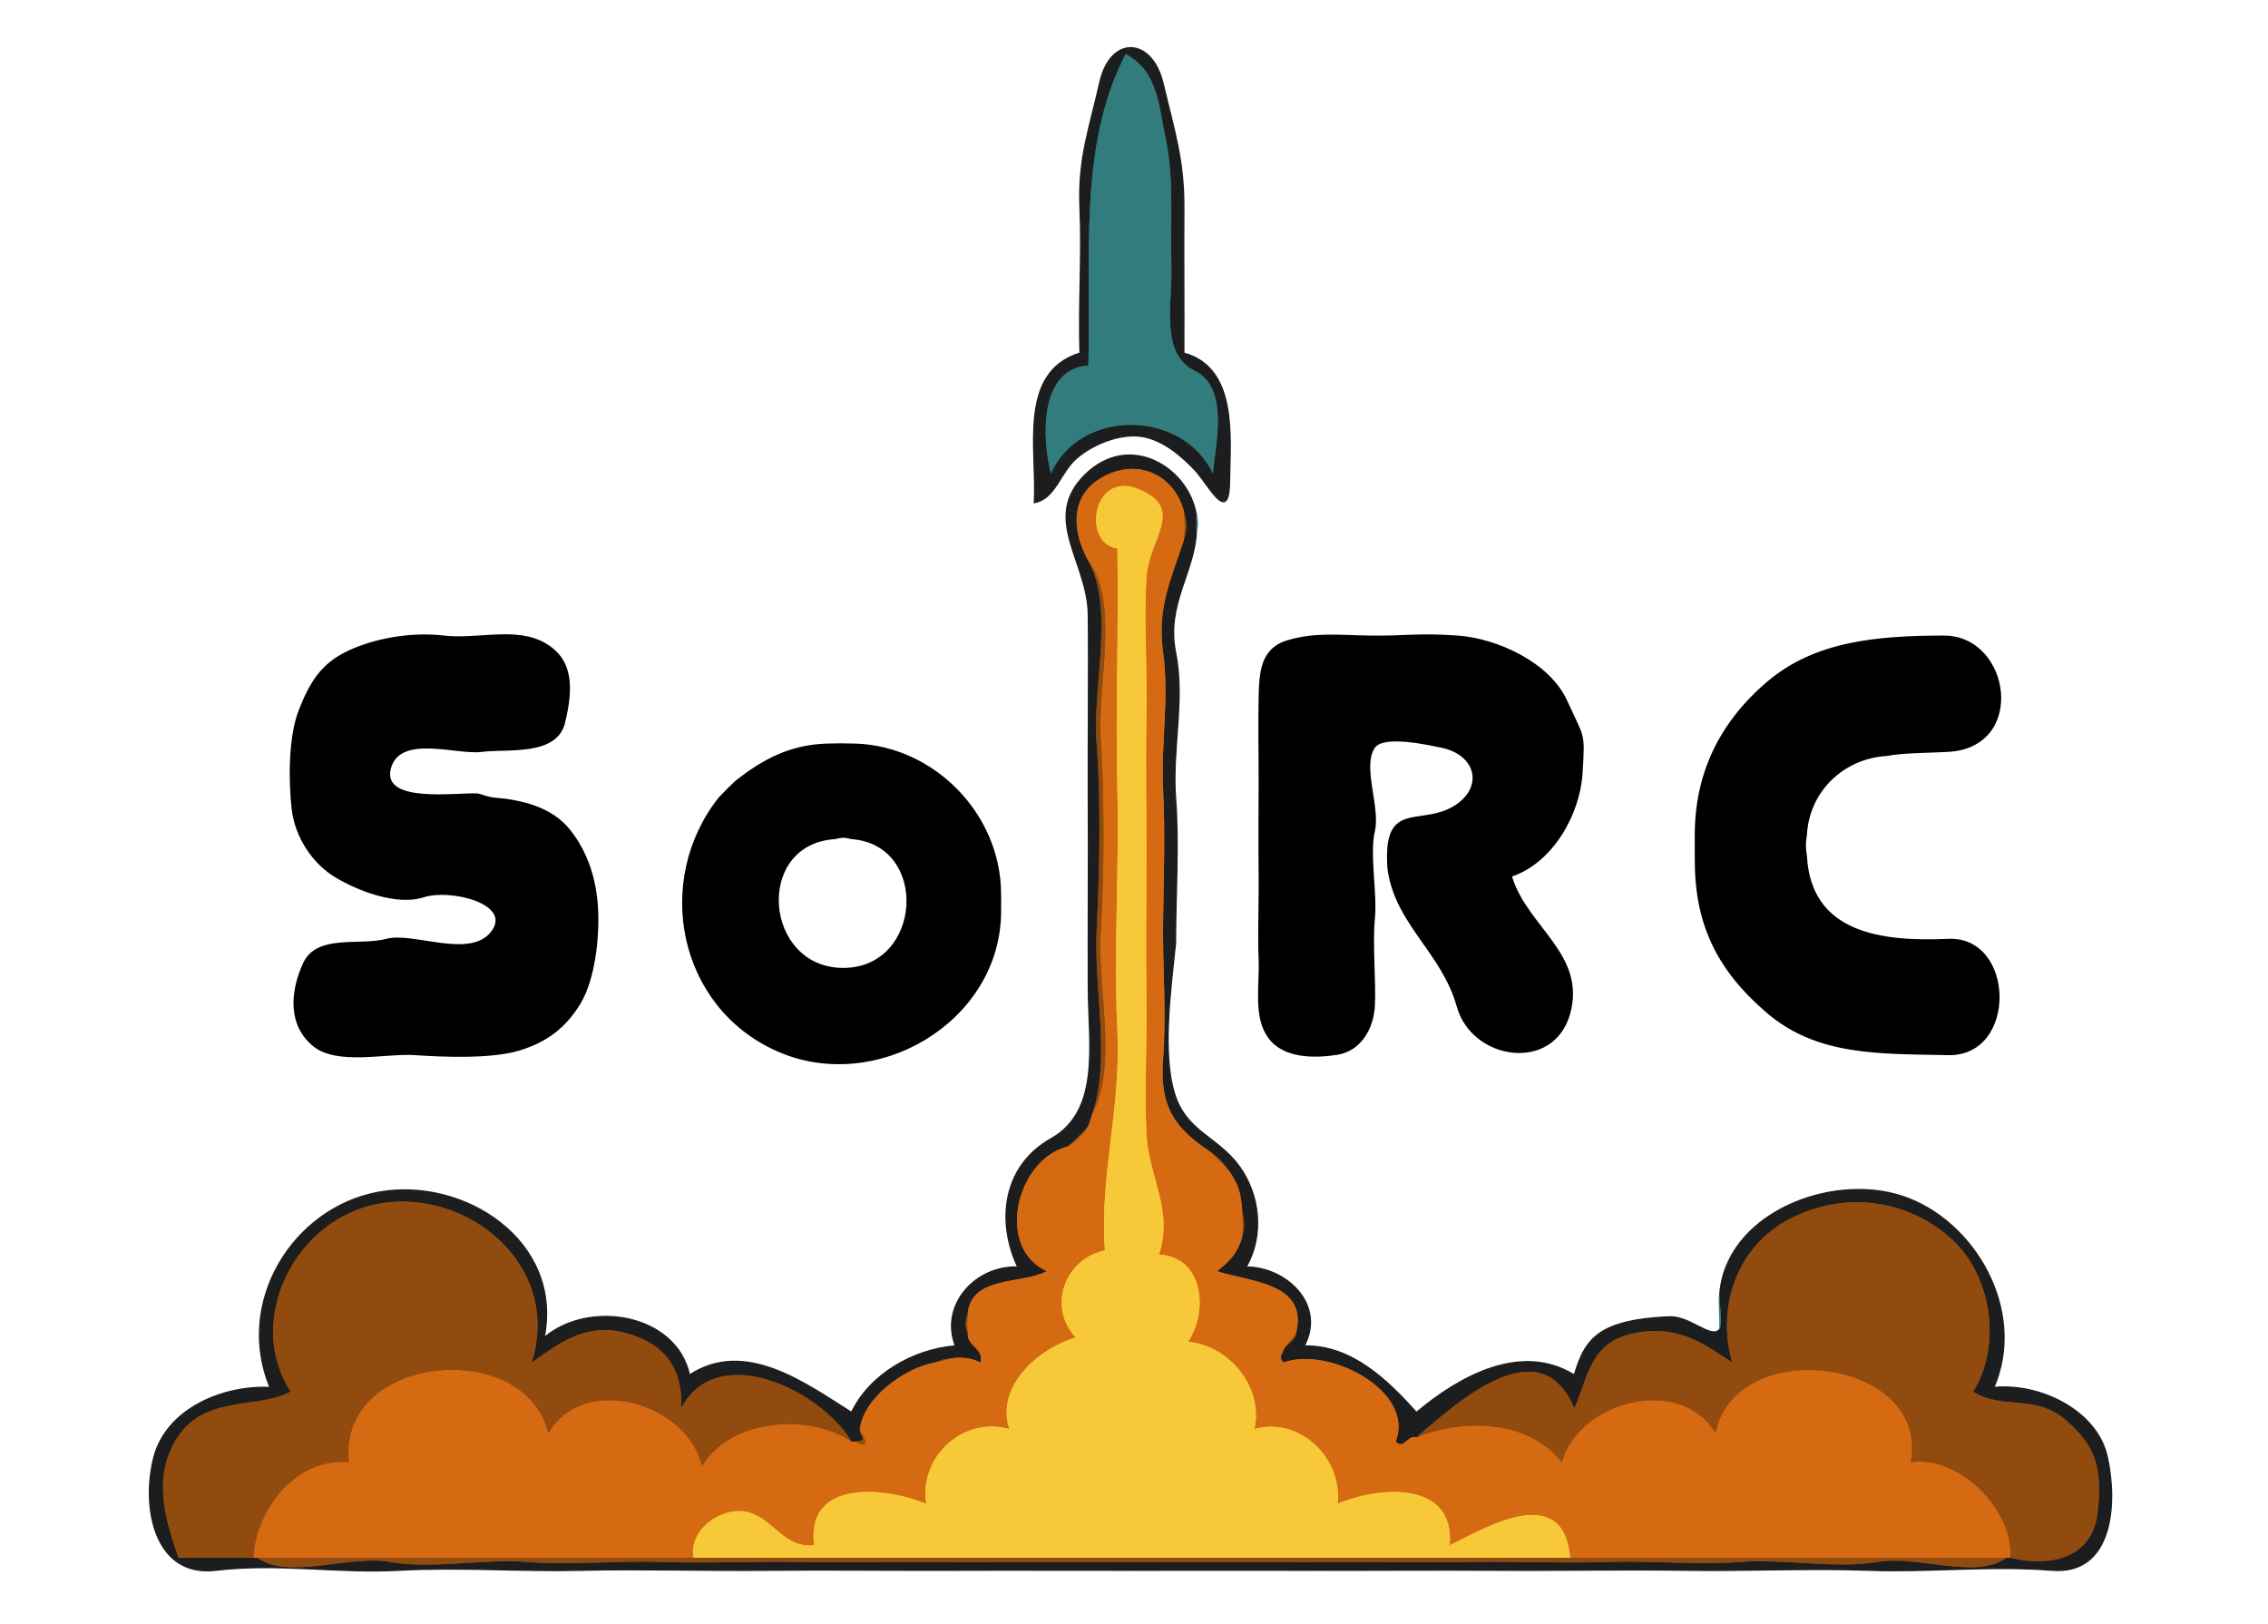
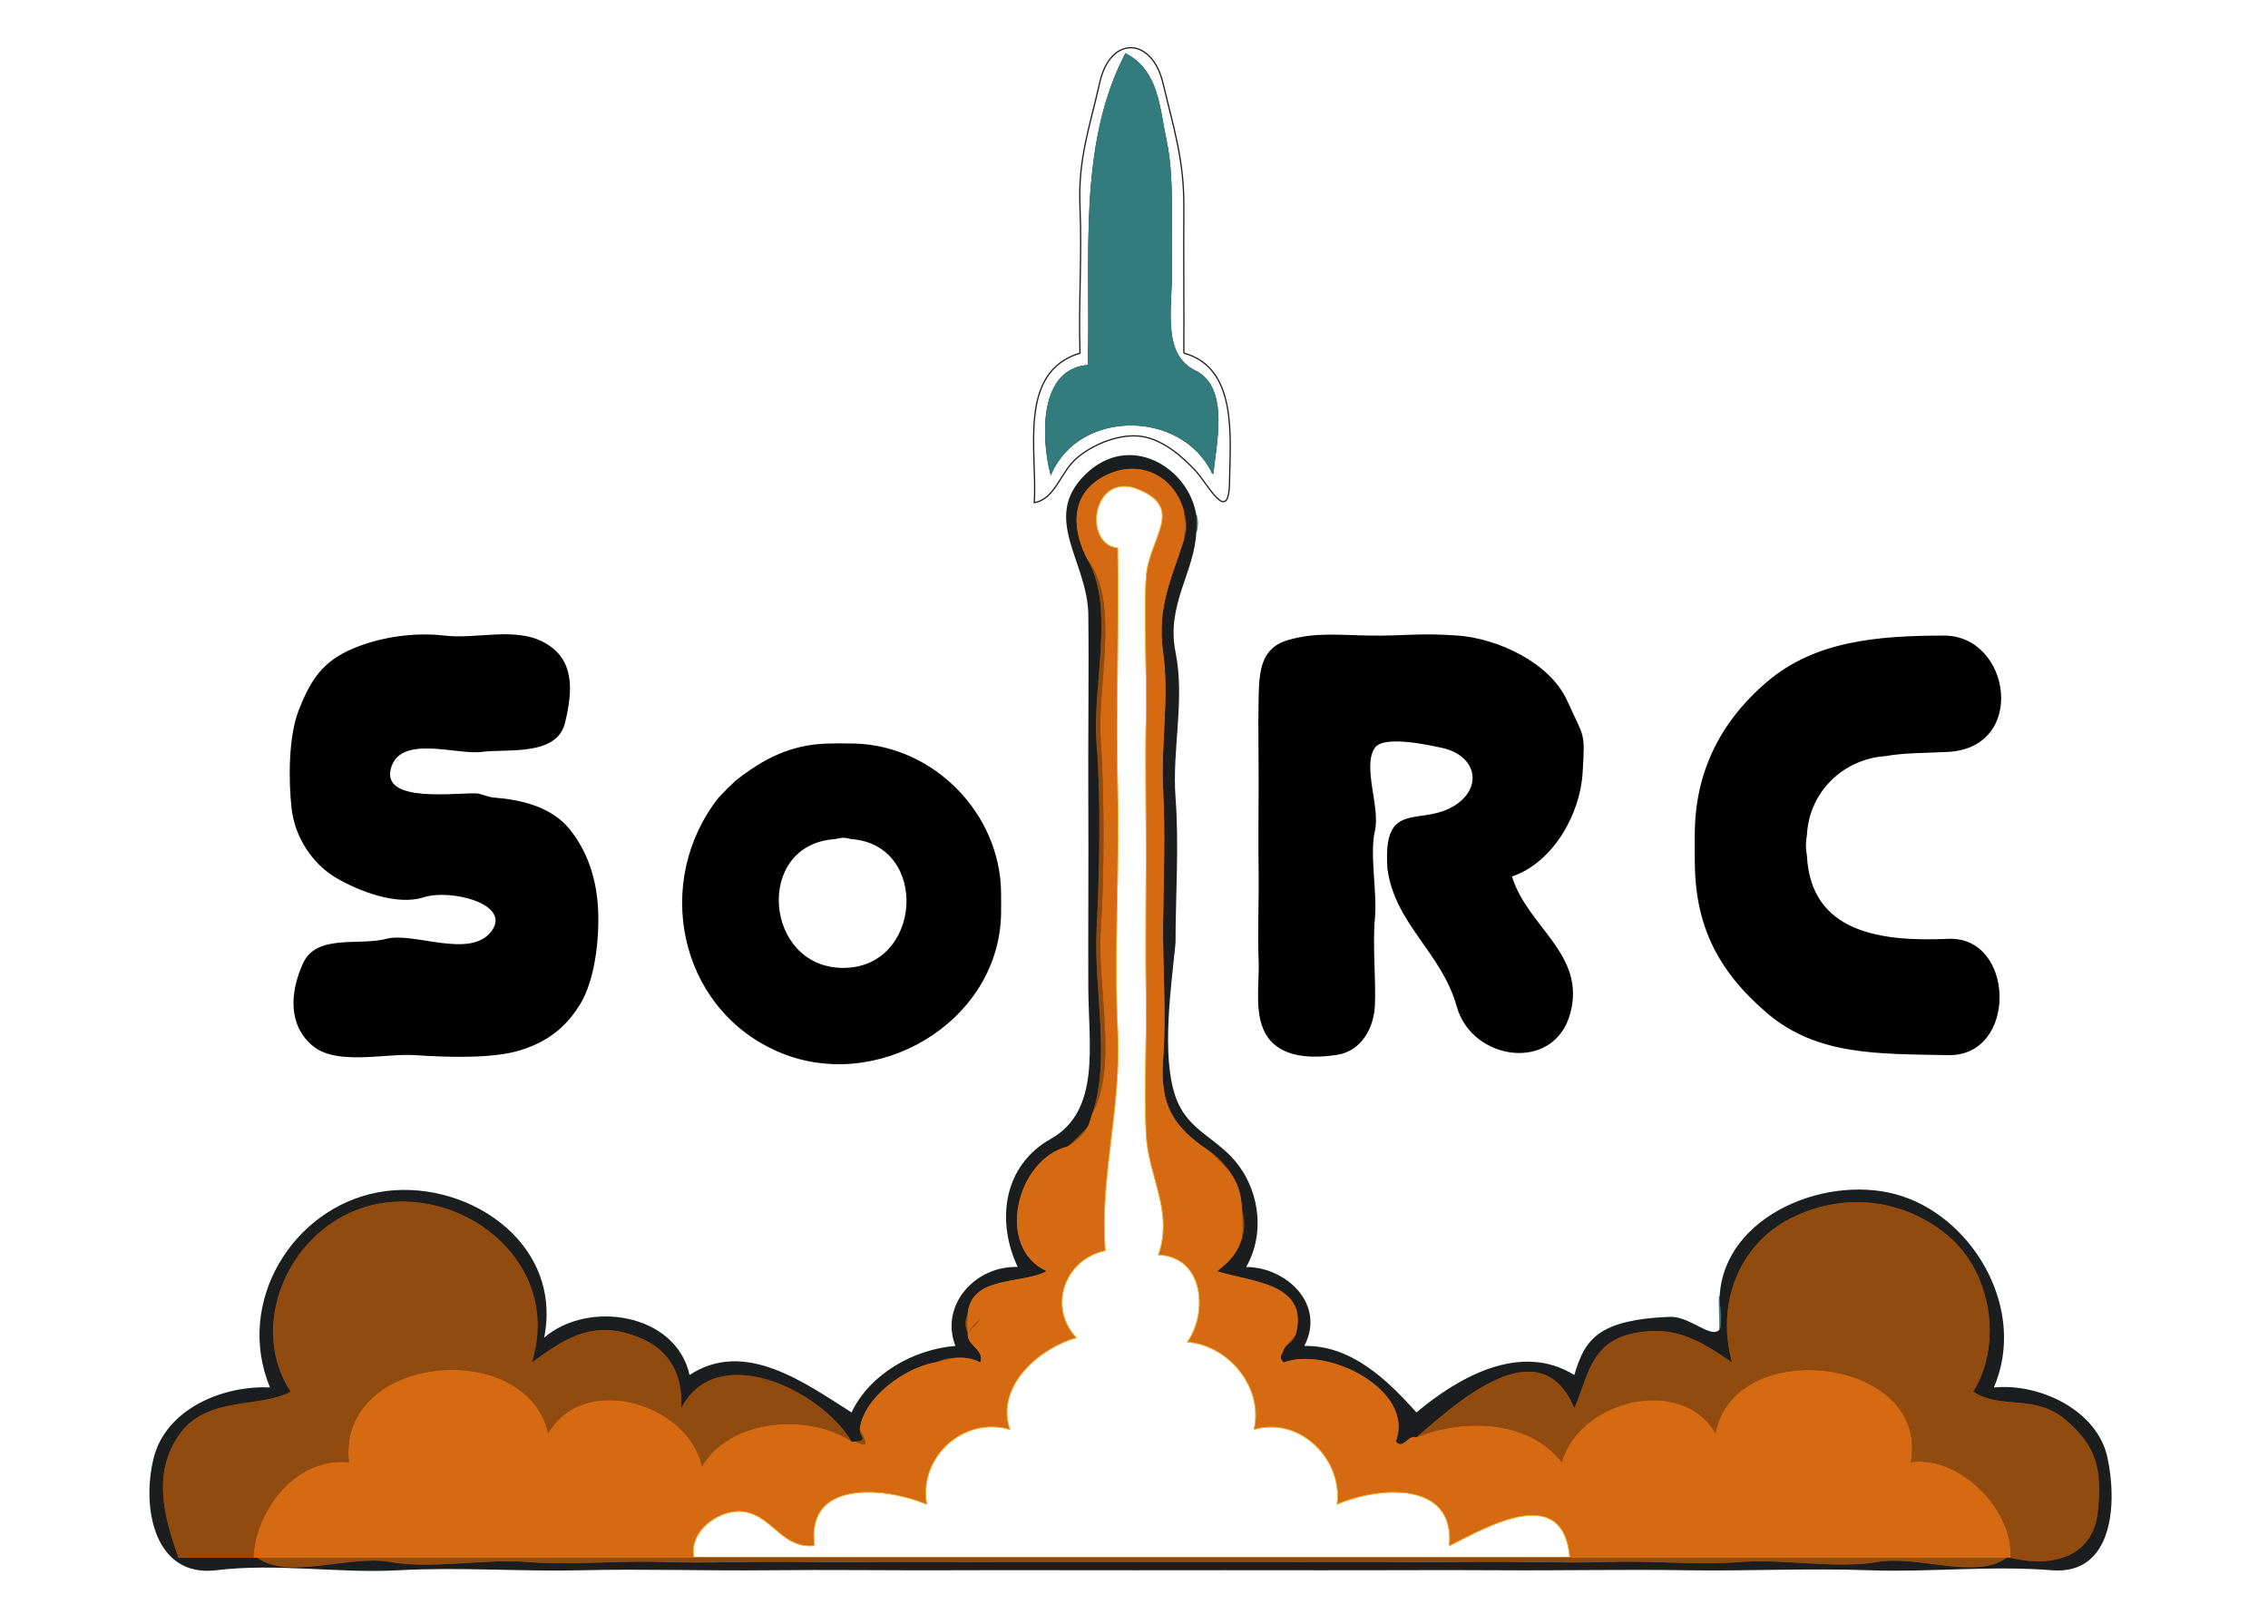
<svg xmlns="http://www.w3.org/2000/svg" width="546" height="391">
  <path d="M285 85c.05-11.61-.07-23.42 0-35 .07-11.58-2.38-18.83-5.02-29.98-2.65-11.14-12.66-11.54-15.2-.24-2.55 11.29-5.29 18.44-4.78 30.22.51 11.78-.38 23.25 0 35-15.13 4.63-10.23 23.61-11 36 5.08-.88 6.22-7.32 10.25-10.75 4.04-3.42 10.48-5.99 15.68-5.18 5.19.82 9.77 4.93 12.82 8.18 3.05 3.25 8.11 13.46 8.25 2.75.14-10.71 2.02-27.46-11-31m7 29c-7.28-15.52-32.09-15.77-39 0-2.11-8.17-2.99-25.2 9-26 .82-25.49-2.63-52.61 9-75 7.87 4.22 7.96 12.66 9.78 21.22 1.82 8.56.95 20.48 1.22 29.78s-2.82 21.19 5.69 25.31c8.51 4.11 4.7 18.62 4.31 24.69Z" fill="none" fill-opacity="0" stroke="#1C1D1E" stroke-width=".3" />
  <path d="M292 114c.39-6.07 4.2-20.58-4.31-24.69-8.51-4.12-5.42-16.01-5.69-25.31-.27-9.3.6-21.22-1.22-29.78-1.82-8.56-1.91-17-9.78-21.22-11.63 22.39-8.18 49.51-9 75-11.99.8-11.11 17.83-9 26 6.91-15.77 31.72-15.52 39 0Z" fill="none" fill-opacity="0" stroke="#327C7E" stroke-width=".3" />
-   <path d="M414 312c-.12 2.29.78 5.87 0 8-1.98 2.5-7.07-3.18-12-3-4.93.18-11.4.79-15.77 3.23-4.37 2.44-5.89 6.29-7.23 10.77-12.91-8.02-27.86.48-38 9-7.05-7.85-15.65-16.19-27-16 5.26-10.06-4.42-19-14-19 4.4-7.6 3.33-17.43-1.7-24.3-5.02-6.88-12.37-8.24-15.3-16.7-3.5-10.09-.99-26.75 0-37 0-11.57.87-23.46 0-35s2.31-23.57 0-35 4.64-19.32 5-29c.05-1.32.05-2.68 0-4-1.78-11.43-16.07-20.25-26.75-9.75s.59 20.86.75 33.75c.16 12.89-.08 31.43 0 45s-.06 31.69 0 45c.06 13.31 3.03 29.35-8.92 36.08-11.94 6.73-13.11 20.25-8.08 30.92-10.14-.35-18.81 9.12-15 19-10.12.81-20.63 6.81-25 16-11.03-6.94-25.63-17.81-39-9-3.21-14.81-24.28-18.19-35-9 4.66-23.36-19.44-38.79-39.98-34.98C70.49 290.84 56.49 313.46 65 334c-11.09-.56-25.01 5.01-28.01 16.99-2.99 11.98.2 28.8 15.01 27.01 14.81-1.79 29.23.8 44 0s29.21.35 44 0 30.22.16 45 0c14.78-.16 29.28.06 44 0 14.72-.06 29.29.01 44 0s29.28-.03 44 0c14.72.03 29.23-.1 44 0s30.23-.23 45 0 29.29-.53 44 0 29.31-1.19 44 0c14.69 1.19 15.82-16.03 13.31-27.31-2.52-11.27-16.34-17.78-27.31-16.69 7.96-18.4-4.49-40.2-21.98-46.02-17.48-5.82-42.95 4.39-44.02 24.02M285 123c.75 2.78.87 4.24 0 7-2.87 9.09-6.53 16.02-5 27 1.53 10.98-.55 22.07 0 33s.14 21.06 0 32c-.14 10.94.85 21.99 0 33-.85 11.01 2.5 16.35 11 22 2.03 1.35 3.65 3.05 5 5 2.06 2.97 2.77 5.34 3 9 .49 2.72.84 4.23 0 7-1.12 3.7-2.94 5.63-6 8 7.69 2.62 22.11 2.63 19 15-.51 2.2-2.25 2.45-3 4-.31.96-1.32 1.67 0 3 10.79-4.03 31.75 6.83 27 19 1.87 2.13 2.87-1.66 5-1 9.24-7.88 29.65-26.91 38-7 3.29-7.14 3.64-15.73 14.02-17.98 10.38-2.24 16.52 1.95 23.98 6.98-3.88-13.89 1.41-28.33 14.23-34.77 12.82-6.44 27.42-4.61 38.02 4.52 10.59 9.13 12.59 26.5 5.75 37.25 6.97 4.47 14.8.47 22.23 6.77s8.9 11.85 7.77 22.23c-1.12 10.38-10.24 13.53-21 11h-1c-7.27 5.38-21.46-.71-31 1s-22.76-.79-33 0c-10.24.79-21.42-.35-32 0-10.58.35-22.28-.16-33 0-10.72.16-21.22-.06-32 0-10.78.06-22.19-.02-33 0-10.81.02-21.19.02-32 0-10.81-.02-22.22.07-33 0-10.78-.07-21.28.17-32 0-10.72-.17-22.41.36-33 0s-21.73.84-32 0-23.39 1.8-33 0-24.66 4.43-32-1H43c-3.49-9.8-6.44-20.4.25-29.75 6.7-9.34 19.35-6.13 26.75-10.25-11.14-16.9.84-41.86 21.68-45.32 20.84-3.47 43.69 14.76 36.32 38.32 6.35-4.47 12.83-9.6 22.22-7.22 9.39 2.37 14.22 8.22 13.78 18.22 8.38-16.26 33.3-4.73 41 8 .35.23 1 0 1 0 3.25-.22.79-1.32 1-3 .94-7.66 10.93-14.73 18-16 1.26-.41 2.21-.93 4-1 2.34-.37 5-.14 7 1 1.14-3.2-3.33-4.08-3-7-.82-2.34-.64-2.75 0-5 1.04-8.97 13.07-6.78 19-10-12.41-5.63-7.38-26.86 5-30 1-.73 4.4-4.05 5-5 .35-.74.7-2.14 1-3 4.41-12.86.31-30.21 1-44s1.1-31.37 0-45c-1.1-13.63 4.42-32.35-2-44-3.9-7.06-4.67-15.82 3.7-20.3 8.36-4.49 16.97-.31 19.3 8.3Z" fill="none" fill-opacity="0" stroke="#1C1D1E" stroke-width=".3" />
  <path d="M262 135c7.6 10.12 2.13 29.64 3 43 .87 13.36.89 32.5 0 46s4.17 32.63-2 44c-.3.86-.65 2.26-1 3-.96 2.02-3.2 3.88-5 5-12.38 3.14-17.41 24.37-5 30-5.93 3.22-17.96 1.03-19 10-.17 1.46-.25 3.56 0 5-.33 2.92 4.14 3.8 3 7-2-1.14-4.66-1.37-7-1-.73.11-2.8.78-4 1-7.07 1.27-17.06 8.34-18 16-.01.49 3.6 5.63-1 3 0 0-.65.23-1 0-10.39-6.94-29.32-5.45-36 6-3.35-15.16-28.39-22.73-37-8-5.53-23.27-50.9-19.07-48 7-12.71-1.25-22.49 11.46-23 23h106c-1.4-6.74 6.84-12.51 13-11 6.16 1.51 8.67 8.74 16 8-2.09-16.13 17.32-13.99 27-10-1.85-11.21 8.77-21.13 20-18-3.38-10.21 6.88-19.39 16-22-6.87-7.4-2.77-18.89 7-21-1.35-17.96 3.93-34.04 3-53-.93-18.96.48-38.86 0-58s.36-38.81 0-58c-8.63-1.08-6.03-18.96 5.22-14.22 11.25 4.73 2.4 11.75 1.78 21.22-.62 9.47.25 23.66 0 34s.02 22.3 0 33-.18 23.28 0 34c.18 10.72-.53 22.57 0 33s6.58 18.3 3 29c10.95.62 11.86 13.92 7 21 9.76.85 18.23 10.79 16 21 11.05-3.08 21.28 7.24 20 18 9.77-4.16 28.31-5.81 27 10 9.07-4.53 27.42-15.31 29 3 35 0 70 .01 105 0h1c.77-11.51-12.33-24.76-24-23 4.66-25.24-42.41-30.83-47-7-8.49-14.24-32.97-7.69-37 7-7.98-10.12-23.32-10.68-35-6-2.13-.66-3.13 3.13-5 1 4.75-12.17-16.21-23.03-27-19-1.32-1.33-.31-2.04 0-3 .48-1.48 2.64-2.82 3-4 3.11-12.37-11.31-12.38-19-15 3.06-2.37 4.88-4.3 6-8 .33-2.14.14-4.84 0-7-.23-3.66-.94-6.03-3-9-1.06-1.3-3.74-4.02-5-5-8.5-5.65-11.85-10.99-11-22 .85-11.01-.14-22.06 0-33 .14-10.94.55-21.07 0-32s1.53-22.02 0-33 2.13-17.91 5-27c.33-2.01.27-4.98 0-7-2.33-8.61-10.94-12.79-19.3-8.3-8.37 4.48-7.6 13.24-3.7 20.3Z" fill="none" fill-opacity="0" stroke="#D66A13" stroke-width=".3" />
  <path d="M167 375h211c-1.58-18.31-19.93-7.53-29-3 1.31-15.81-17.23-14.16-27-10 1.28-10.76-8.95-21.08-20-18 2.23-10.21-6.24-20.15-16-21 4.86-7.08 3.95-20.38-7-21 3.58-10.7-2.47-18.57-3-29-.53-10.43.18-22.28 0-33-.18-10.72-.02-23.3 0-34s-.25-22.66 0-33-.62-24.53 0-34c.62-9.47 9.47-16.49-1.78-21.22-11.25-4.74-13.85 13.14-5.22 14.22.36 19.19-.48 38.86 0 58s-.93 39.04 0 58-4.35 35.04-3 53c-9.77 2.11-13.87 13.6-7 21-9.12 2.61-19.38 11.79-16 22-11.23-3.13-21.85 6.79-20 18-9.68-3.99-29.09-6.13-27 10-7.33.74-9.84-6.49-16-8-6.16-1.51-14.4 4.26-13 11Z" fill="none" fill-opacity="0" stroke="#F7C939" stroke-width=".3" />
  <path d="M285 130c.87-2.76.75-4.22 0-7 .27 2.02.33 4.99 0 7Z" fill="none" fill-opacity="0" stroke="#924B0F" stroke-width=".3" />
  <path d="M288 128c.35-1.78.36-2.16 0-4 .05 1.32.05 2.68 0 4Z" fill="none" fill-opacity="0" stroke="#327C7E" stroke-width=".3" />
  <path d="M263 268c6.17-11.37 1.11-30.5 2-44 .89-13.5.87-32.64 0-46s4.6-32.88-3-43c6.42 11.65.9 30.37 2 44 1.1 13.63.69 31.21 0 45s3.41 31.14-1 44ZM257 276c1.8-1.12 4.04-2.98 5-5-.6.95-4 4.27-5 5ZM296 282c-1.35-1.95-2.97-3.65-5-5 1.26.98 3.94 3.7 5 5ZM61 375c.51-11.54 10.29-24.25 23-23-2.9-26.07 42.47-30.27 48-7 8.61-14.73 33.65-7.16 37 8 6.68-11.45 25.61-12.94 36-6-7.7-12.73-32.62-24.26-41-8 .44-10-4.39-15.85-13.78-18.22-9.39-2.38-15.87 2.75-22.22 7.22 7.37-23.56-15.48-41.79-36.32-38.32C70.84 293.14 58.86 318.1 70 335c-7.4 4.12-20.05.91-26.75 10.25-6.69 9.35-3.74 19.95-.25 29.75h18ZM341 346c11.68-4.68 27.02-4.12 35 6 4.03-14.69 28.51-21.24 37-7 4.59-23.83 51.66-18.24 47 7 11.67-1.76 24.77 11.49 24 23 10.76 2.53 19.88-.62 21-11 1.13-10.38-.34-15.93-7.77-22.23-7.43-6.3-15.26-2.3-22.23-6.77 6.84-10.75 4.84-28.12-5.75-37.25-10.6-9.13-25.2-10.96-38.02-4.52-12.82 6.44-18.11 20.88-14.23 34.77-7.46-5.03-13.6-9.22-23.98-6.98-10.38 2.25-10.73 10.84-14.02 17.98-8.35-19.91-28.76-.88-38 7ZM299 298c.84-2.77.49-4.28 0-7 .14 2.16.33 4.86 0 7Z" fill="none" fill-opacity="0" stroke="#924B0F" stroke-width=".3" />
  <path d="M414 320c.78-2.13-.12-5.71 0-8-.23 1.44.21 7.14 0 8Z" fill="none" fill-opacity="0" stroke="#327C7E" stroke-width=".3" />
  <path d="M233 321c-.25-1.44-.17-3.54 0-5-.64 2.25-.82 2.66 0 5ZM309 325c.75-1.55 2.49-1.8 3-4-.36 1.18-2.52 2.52-3 4ZM225 328c1.2-.22 3.27-.89 4-1-1.79.07-2.74.59-4 1ZM206 347c4.6 2.63.99-2.51 1-3-.21 1.68 2.25 2.78-1 3ZM483 375c-35 .01-70 0-105 0H62c7.34 5.43 22.39-.8 32 1s22.73-.84 33 0 21.41-.36 32 0 22.28-.17 33 0c10.72.17 21.22-.07 32 0 10.78.07 22.19-.02 33 0 10.81.02 21.19.02 32 0 10.81-.02 22.22.06 33 0 10.78-.06 21.28.16 32 0 10.72-.16 22.42.35 33 0 10.58-.35 21.76.79 32 0 10.24-.79 23.46 1.71 33 0s23.73 4.38 31-1Z" fill="none" fill-opacity="0" stroke="#924B0F" stroke-width=".3" />
-   <path d="M285 85c.05-11.61-.07-23.42 0-35 .07-11.58-2.38-18.83-5.02-29.98-2.65-11.14-12.66-11.54-15.2-.24-2.55 11.29-5.29 18.44-4.78 30.22.51 11.78-.38 23.25 0 35-15.13 4.63-10.23 23.61-11 36 5.08-.88 6.22-7.32 10.25-10.75 4.04-3.42 10.48-5.99 15.68-5.18 5.19.82 9.77 4.93 12.82 8.18 3.05 3.25 8.11 13.46 8.25 2.75.14-10.71 2.02-27.46-11-31m7 29c-7.28-15.52-32.09-15.77-39 0-2.11-8.17-2.99-25.2 9-26 .82-25.49-2.63-52.61 9-75 7.87 4.22 7.96 12.66 9.78 21.22 1.82 8.56.95 20.48 1.22 29.78s-2.82 21.19 5.69 25.31c8.51 4.11 4.7 18.62 4.31 24.69Z" fill="#1C1D1E" stroke="None" />
  <path d="M292 114c.39-6.07 4.2-20.58-4.31-24.69-8.51-4.12-5.42-16.01-5.69-25.31-.27-9.3.6-21.22-1.22-29.78-1.82-8.56-1.91-17-9.78-21.22-11.63 22.39-8.18 49.51-9 75-11.99.8-11.11 17.83-9 26 6.91-15.77 31.72-15.52 39 0Z" fill="#327C7E" stroke="None" />
  <path d="M414 312c-.12 2.29.78 5.87 0 8-1.98 2.5-7.07-3.18-12-3-4.93.18-11.4.79-15.77 3.23-4.37 2.44-5.89 6.29-7.23 10.77-12.91-8.02-27.86.48-38 9-7.05-7.85-15.65-16.19-27-16 5.26-10.06-4.42-19-14-19 4.4-7.6 3.33-17.43-1.7-24.3-5.02-6.88-12.37-8.24-15.3-16.7-3.5-10.09-.99-26.75 0-37 0-11.57.87-23.46 0-35s2.31-23.57 0-35 4.64-19.32 5-29c.05-1.32.05-2.68 0-4-1.78-11.43-16.07-20.25-26.75-9.75s.59 20.86.75 33.75c.16 12.89-.08 31.43 0 45s-.06 31.69 0 45c.06 13.31 3.03 29.35-8.92 36.08-11.94 6.73-13.11 20.25-8.08 30.92-10.14-.35-18.81 9.12-15 19-10.12.81-20.63 6.81-25 16-11.03-6.94-25.63-17.81-39-9-3.21-14.81-24.28-18.19-35-9 4.66-23.36-19.44-38.79-39.98-34.98C70.49 290.84 56.49 313.46 65 334c-11.09-.56-25.01 5.01-28.01 16.99-2.99 11.98.2 28.8 15.01 27.01 14.81-1.79 29.23.8 44 0s29.21.35 44 0 30.22.16 45 0c14.78-.16 29.28.06 44 0 14.72-.06 29.29.01 44 0s29.28-.03 44 0c14.72.03 29.23-.1 44 0s30.23-.23 45 0 29.29-.53 44 0 29.31-1.19 44 0c14.69 1.19 15.82-16.03 13.31-27.31-2.52-11.27-16.34-17.78-27.31-16.69 7.96-18.4-4.49-40.2-21.98-46.02-17.48-5.82-42.95 4.39-44.02 24.02M285 123c.75 2.78.87 4.24 0 7-2.87 9.09-6.53 16.02-5 27 1.53 10.98-.55 22.07 0 33s.14 21.06 0 32c-.14 10.94.85 21.99 0 33-.85 11.01 2.5 16.35 11 22 2.03 1.35 3.65 3.05 5 5 2.06 2.97 2.77 5.34 3 9 .49 2.72.84 4.23 0 7-1.12 3.7-2.94 5.63-6 8 7.69 2.62 22.11 2.63 19 15-.51 2.2-2.25 2.45-3 4-.31.96-1.32 1.67 0 3 10.79-4.03 31.75 6.83 27 19 1.87 2.13 2.87-1.66 5-1 9.24-7.88 29.65-26.91 38-7 3.29-7.14 3.64-15.73 14.02-17.98 10.38-2.24 16.52 1.95 23.98 6.98-3.88-13.89 1.41-28.33 14.23-34.77 12.82-6.44 27.42-4.61 38.02 4.52 10.59 9.13 12.59 26.5 5.75 37.25 6.97 4.47 14.8.47 22.23 6.77s8.9 11.85 7.77 22.23c-1.12 10.38-10.24 13.53-21 11h-1c-7.27 5.38-21.46-.71-31 1s-22.76-.79-33 0c-10.24.79-21.42-.35-32 0-10.58.35-22.28-.16-33 0-10.72.16-21.22-.06-32 0-10.78.06-22.19-.02-33 0-10.81.02-21.19.02-32 0-10.81-.02-22.22.07-33 0-10.78-.07-21.28.17-32 0-10.72-.17-22.41.36-33 0s-21.73.84-32 0-23.39 1.8-33 0-24.66 4.43-32-1H43c-3.49-9.8-6.44-20.4.25-29.75 6.7-9.34 19.35-6.13 26.75-10.25-11.14-16.9.84-41.86 21.68-45.32 20.84-3.47 43.69 14.76 36.32 38.32 6.35-4.47 12.83-9.6 22.22-7.22 9.39 2.37 14.22 8.22 13.78 18.22 8.38-16.26 33.3-4.73 41 8 .35.23 1 0 1 0 3.25-.22.79-1.32 1-3 .94-7.66 10.93-14.73 18-16 1.26-.41 2.21-.93 4-1 2.34-.37 5-.14 7 1 1.14-3.2-3.33-4.08-3-7-.82-2.34-.64-2.75 0-5 1.04-8.97 13.07-6.78 19-10-12.41-5.63-7.38-26.86 5-30 1-.73 4.4-4.05 5-5 .35-.74.7-2.14 1-3 4.41-12.86.31-30.21 1-44s1.1-31.37 0-45c-1.1-13.63 4.42-32.35-2-44-3.9-7.06-4.67-15.82 3.7-20.3 8.36-4.49 16.97-.31 19.3 8.3Z" fill="#1C1D1E" stroke="None" />
  <path d="M262 135c7.6 10.12 2.13 29.64 3 43 .87 13.36.89 32.5 0 46s4.17 32.63-2 44c-.3.86-.65 2.26-1 3-.96 2.02-3.2 3.88-5 5-12.38 3.14-17.41 24.37-5 30-5.93 3.22-17.96 1.03-19 10-.17 1.46-.25 3.56 0 5-.33 2.92 4.14 3.8 3 7-2-1.14-4.66-1.37-7-1-.73.11-2.8.78-4 1-7.07 1.27-17.06 8.34-18 16-.01.49 3.6 5.63-1 3 0 0-.65.23-1 0-10.39-6.94-29.32-5.45-36 6-3.35-15.16-28.39-22.73-37-8-5.53-23.27-50.9-19.07-48 7-12.71-1.25-22.49 11.46-23 23h106c-1.4-6.74 6.84-12.51 13-11 6.16 1.51 8.67 8.74 16 8-2.09-16.13 17.32-13.99 27-10-1.85-11.21 8.77-21.13 20-18-3.38-10.21 6.88-19.39 16-22-6.87-7.4-2.77-18.89 7-21-1.35-17.96 3.93-34.04 3-53-.93-18.96.48-38.86 0-58s.36-38.81 0-58c-8.63-1.08-6.03-18.96 5.22-14.22 11.25 4.73 2.4 11.75 1.78 21.22-.62 9.47.25 23.66 0 34s.02 22.3 0 33-.18 23.28 0 34c.18 10.72-.53 22.57 0 33s6.58 18.3 3 29c10.95.62 11.86 13.92 7 21 9.76.85 18.23 10.79 16 21 11.05-3.08 21.28 7.24 20 18 9.77-4.16 28.31-5.81 27 10 9.07-4.53 27.42-15.31 29 3 35 0 70 .01 105 0h1c.77-11.51-12.33-24.76-24-23 4.66-25.24-42.41-30.83-47-7-8.49-14.24-32.97-7.69-37 7-7.98-10.12-23.32-10.68-35-6-2.13-.66-3.13 3.13-5 1 4.75-12.17-16.21-23.03-27-19-1.32-1.33-.31-2.04 0-3 .48-1.48 2.64-2.82 3-4 3.11-12.37-11.31-12.38-19-15 3.06-2.37 4.88-4.3 6-8 .33-2.14.14-4.84 0-7-.23-3.66-.94-6.03-3-9-1.06-1.3-3.74-4.02-5-5-8.5-5.65-11.85-10.99-11-22 .85-11.01-.14-22.06 0-33 .14-10.94.55-21.07 0-32s1.53-22.02 0-33 2.13-17.91 5-27c.33-2.01.27-4.98 0-7-2.33-8.61-10.94-12.79-19.3-8.3-8.37 4.48-7.6 13.24-3.7 20.3Z" fill="#D66A13" stroke="None" />
-   <path d="M167 375h211c-1.58-18.31-19.93-7.53-29-3 1.31-15.81-17.23-14.16-27-10 1.28-10.76-8.95-21.08-20-18 2.23-10.21-6.24-20.15-16-21 4.86-7.08 3.95-20.38-7-21 3.58-10.7-2.47-18.57-3-29-.53-10.43.18-22.28 0-33-.18-10.72-.02-23.3 0-34s-.25-22.66 0-33-.62-24.53 0-34c.62-9.47 9.47-16.49-1.78-21.22-11.25-4.74-13.85 13.14-5.22 14.22.36 19.19-.48 38.86 0 58s-.93 39.04 0 58-4.35 35.04-3 53c-9.77 2.11-13.87 13.6-7 21-9.12 2.61-19.38 11.79-16 22-11.23-3.13-21.85 6.79-20 18-9.68-3.99-29.09-6.13-27 10-7.33.74-9.84-6.49-16-8-6.16-1.51-14.4 4.26-13 11Z" fill="#F7C939" stroke="None" />
-   <path d="M285 130c.87-2.76.75-4.22 0-7 .27 2.02.33 4.99 0 7Z" fill="#924B0F" stroke="None" />
-   <path d="M288 128c.35-1.78.36-2.16 0-4 .05 1.32.05 2.68 0 4Z" fill="#327C7E" stroke="None" />
  <path d="M263 268c6.17-11.37 1.11-30.5 2-44 .89-13.5.87-32.64 0-46s4.6-32.88-3-43c6.42 11.65.9 30.37 2 44 1.1 13.63.69 31.21 0 45s3.41 31.14-1 44ZM257 276c1.8-1.12 4.04-2.98 5-5-.6.95-4 4.27-5 5ZM296 282c-1.35-1.95-2.97-3.65-5-5 1.26.98 3.94 3.7 5 5ZM61 375c.51-11.54 10.29-24.25 23-23-2.9-26.07 42.47-30.27 48-7 8.61-14.73 33.65-7.16 37 8 6.68-11.45 25.61-12.94 36-6-7.7-12.73-32.62-24.26-41-8 .44-10-4.39-15.85-13.78-18.22-9.39-2.38-15.87 2.75-22.22 7.22 7.37-23.56-15.48-41.79-36.32-38.32C70.84 293.14 58.86 318.1 70 335c-7.4 4.12-20.05.91-26.75 10.25-6.69 9.35-3.74 19.95-.25 29.75h18ZM341 346c11.68-4.68 27.02-4.12 35 6 4.03-14.69 28.51-21.24 37-7 4.59-23.83 51.66-18.24 47 7 11.67-1.76 24.77 11.49 24 23 10.76 2.53 19.88-.62 21-11 1.13-10.38-.34-15.93-7.77-22.23-7.43-6.3-15.26-2.3-22.23-6.77 6.84-10.75 4.84-28.12-5.75-37.25-10.6-9.13-25.2-10.96-38.02-4.52-12.82 6.44-18.11 20.88-14.23 34.77-7.46-5.03-13.6-9.22-23.98-6.98-10.38 2.25-10.73 10.84-14.02 17.98-8.35-19.91-28.76-.88-38 7ZM299 298c.84-2.77.49-4.28 0-7 .14 2.16.33 4.86 0 7Z" fill="#924B0F" stroke="None" />
  <path d="M414 320c.78-2.13-.12-5.71 0-8-.23 1.44.21 7.14 0 8Z" fill="#327C7E" stroke="None" />
-   <path d="M233 321c-.25-1.44-.17-3.54 0-5-.64 2.25-.82 2.66 0 5ZM309 325c.75-1.55 2.49-1.8 3-4-.36 1.18-2.52 2.52-3 4ZM225 328c1.2-.22 3.27-.89 4-1-1.79.07-2.74.59-4 1ZM206 347c4.6 2.63.99-2.51 1-3-.21 1.68 2.25 2.78-1 3ZM483 375c-35 .01-70 0-105 0H62c7.34 5.43 22.39-.8 32 1s22.73-.84 33 0 21.41-.36 32 0 22.28-.17 33 0c10.72.17 21.22-.07 32 0 10.78.07 22.19-.02 33 0 10.81.02 21.19.02 32 0 10.81-.02 22.22.06 33 0 10.78-.06 21.28.16 32 0 10.72-.16 22.42.35 33 0 10.58-.35 21.76.79 32 0 10.24-.79 23.46 1.71 33 0s23.73 4.38 31-1Z" fill="#924B0F" stroke="None" />
+   <path d="M233 321c-.25-1.44-.17-3.54 0-5-.64 2.25-.82 2.66 0 5Zc.75-1.55 2.49-1.8 3-4-.36 1.18-2.52 2.52-3 4ZM225 328c1.2-.22 3.27-.89 4-1-1.79.07-2.74.59-4 1ZM206 347c4.6 2.63.99-2.51 1-3-.21 1.68 2.25 2.78-1 3ZM483 375c-35 .01-70 0-105 0H62c7.34 5.43 22.39-.8 32 1s22.73-.84 33 0 21.41-.36 32 0 22.28-.17 33 0c10.72.17 21.22-.07 32 0 10.78.07 22.19-.02 33 0 10.81.02 21.19.02 32 0 10.81-.02 22.22.06 33 0 10.78-.06 21.28.16 32 0 10.72-.16 22.42.35 33 0 10.58-.35 21.76.79 32 0 10.24-.79 23.46 1.71 33 0s23.73 4.38 31-1Z" fill="#924B0F" stroke="None" />
  <g fill="#1C1D1E" stroke="None">
    <path d="M119 192c-1.54-.12-3.06-.84-4-1-4.92-.29-23.05 2.49-20.92-5.92 2.14-8.4 15.85-3.28 21.92-4.08 6.07-.8 18.05 1.13 20.02-6.98 1.97-8.1 2.23-15.24-4.8-19.24-7.02-4.01-16.38-.85-24.22-1.78s-16.71.57-23.3 3.7c-6.6 3.12-9.26 7.84-11.77 14.23-2.52 6.38-2.5 17.04-1.71 23.85.8 6.81 5.01 13.14 10.55 16.45 5.55 3.31 14.86 6.85 21.23 4.77 6.37-2.08 21.39 1.57 16.25 8.25-5.15 6.67-18.71.01-25.25 1.75-6.54 1.74-16.82-1.28-20.07 5.93-3.26 7.2-3.47 14.96 2.33 19.81 5.79 4.86 17.51 1.76 24.74 2.26 7.23.5 18.38.88 24.92-1.08 6.55-1.95 11.22-5.39 14.77-11.23 3.55-5.83 4.62-15.69 4.3-22.68-.32-7-2.34-13.73-6.74-19.26-4.4-5.52-11.67-7.23-18.25-7.75zM331 180c2.18-3.12 13.36-.55 16 0 8.49 1.76 10.18 9.64 3.02 14.02-7.15 4.39-15.09-.3-16.02 9.98-.14 1.6-.09 3.4 0 5 1.71 13.4 13.06 20.23 16.7 33.3 3.63 13.07 23.39 15.99 27.31 1.71 3.92-14.29-10.29-20.82-14.01-33.01 9.88-3.38 16.41-14.94 17-25 .59-10.06.48-8.05-3.7-17.3S360.46 153.69 351 153c-9.46-.69-13.07.12-21 0s-13.24-.85-19.92 1.08c-6.69 1.93-6.94 7.74-7.08 13.92-.14 6.18.02 14.46 0 21-.02 6.54-.09 14.42 0 21s-.26 14.66 0 21-1.34 13.7 2.25 18.75c3.59 5.06 11.06 5.05 16.67 4.17 5.62-.87 8.81-6.16 9.08-11.92.27-5.76-.6-14.96 0-21 .6-6.04-1.33-15.31 0-21 1.33-5.69-3.11-15.55 0-20zM408 201v6c0 15.25 5.1 26.29 17.25 36.75 12.16 10.45 26.93 9.91 43.75 10.25 16.81.34 16.2-28.73 0-28-16.2.73-33.05-1.45-34-20-.33-1.99-.32-3.06 0-5 .53-10.41 8.74-18.3 19-19 4.5-.81 9.89-.72 15-1 19.11-1.04 15.09-28.02-1-28-16.09.02-31.17 1.29-42.75 11.25C413.67 174.2 408 186.5 408 201ZM177 188c-1.19 1.1-2.95 2.86-4 4-15.76 19.97-9.84 50.4 13.98 61.02 23.82 10.63 53.53-6.84 54.02-33.02.03-1.66.01-3.34 0-5-.13-19.06-16.02-35.35-35-36-2.31-.08-4.69-.08-7 0-8.76.3-15.25 3.67-22 9m28 14c18.8 1.38 17.06 31-2 31s-21.53-29.73-2-31c1.93-.42 2.1-.45 4 0z" style="fill:#000" />
  </g>
</svg>